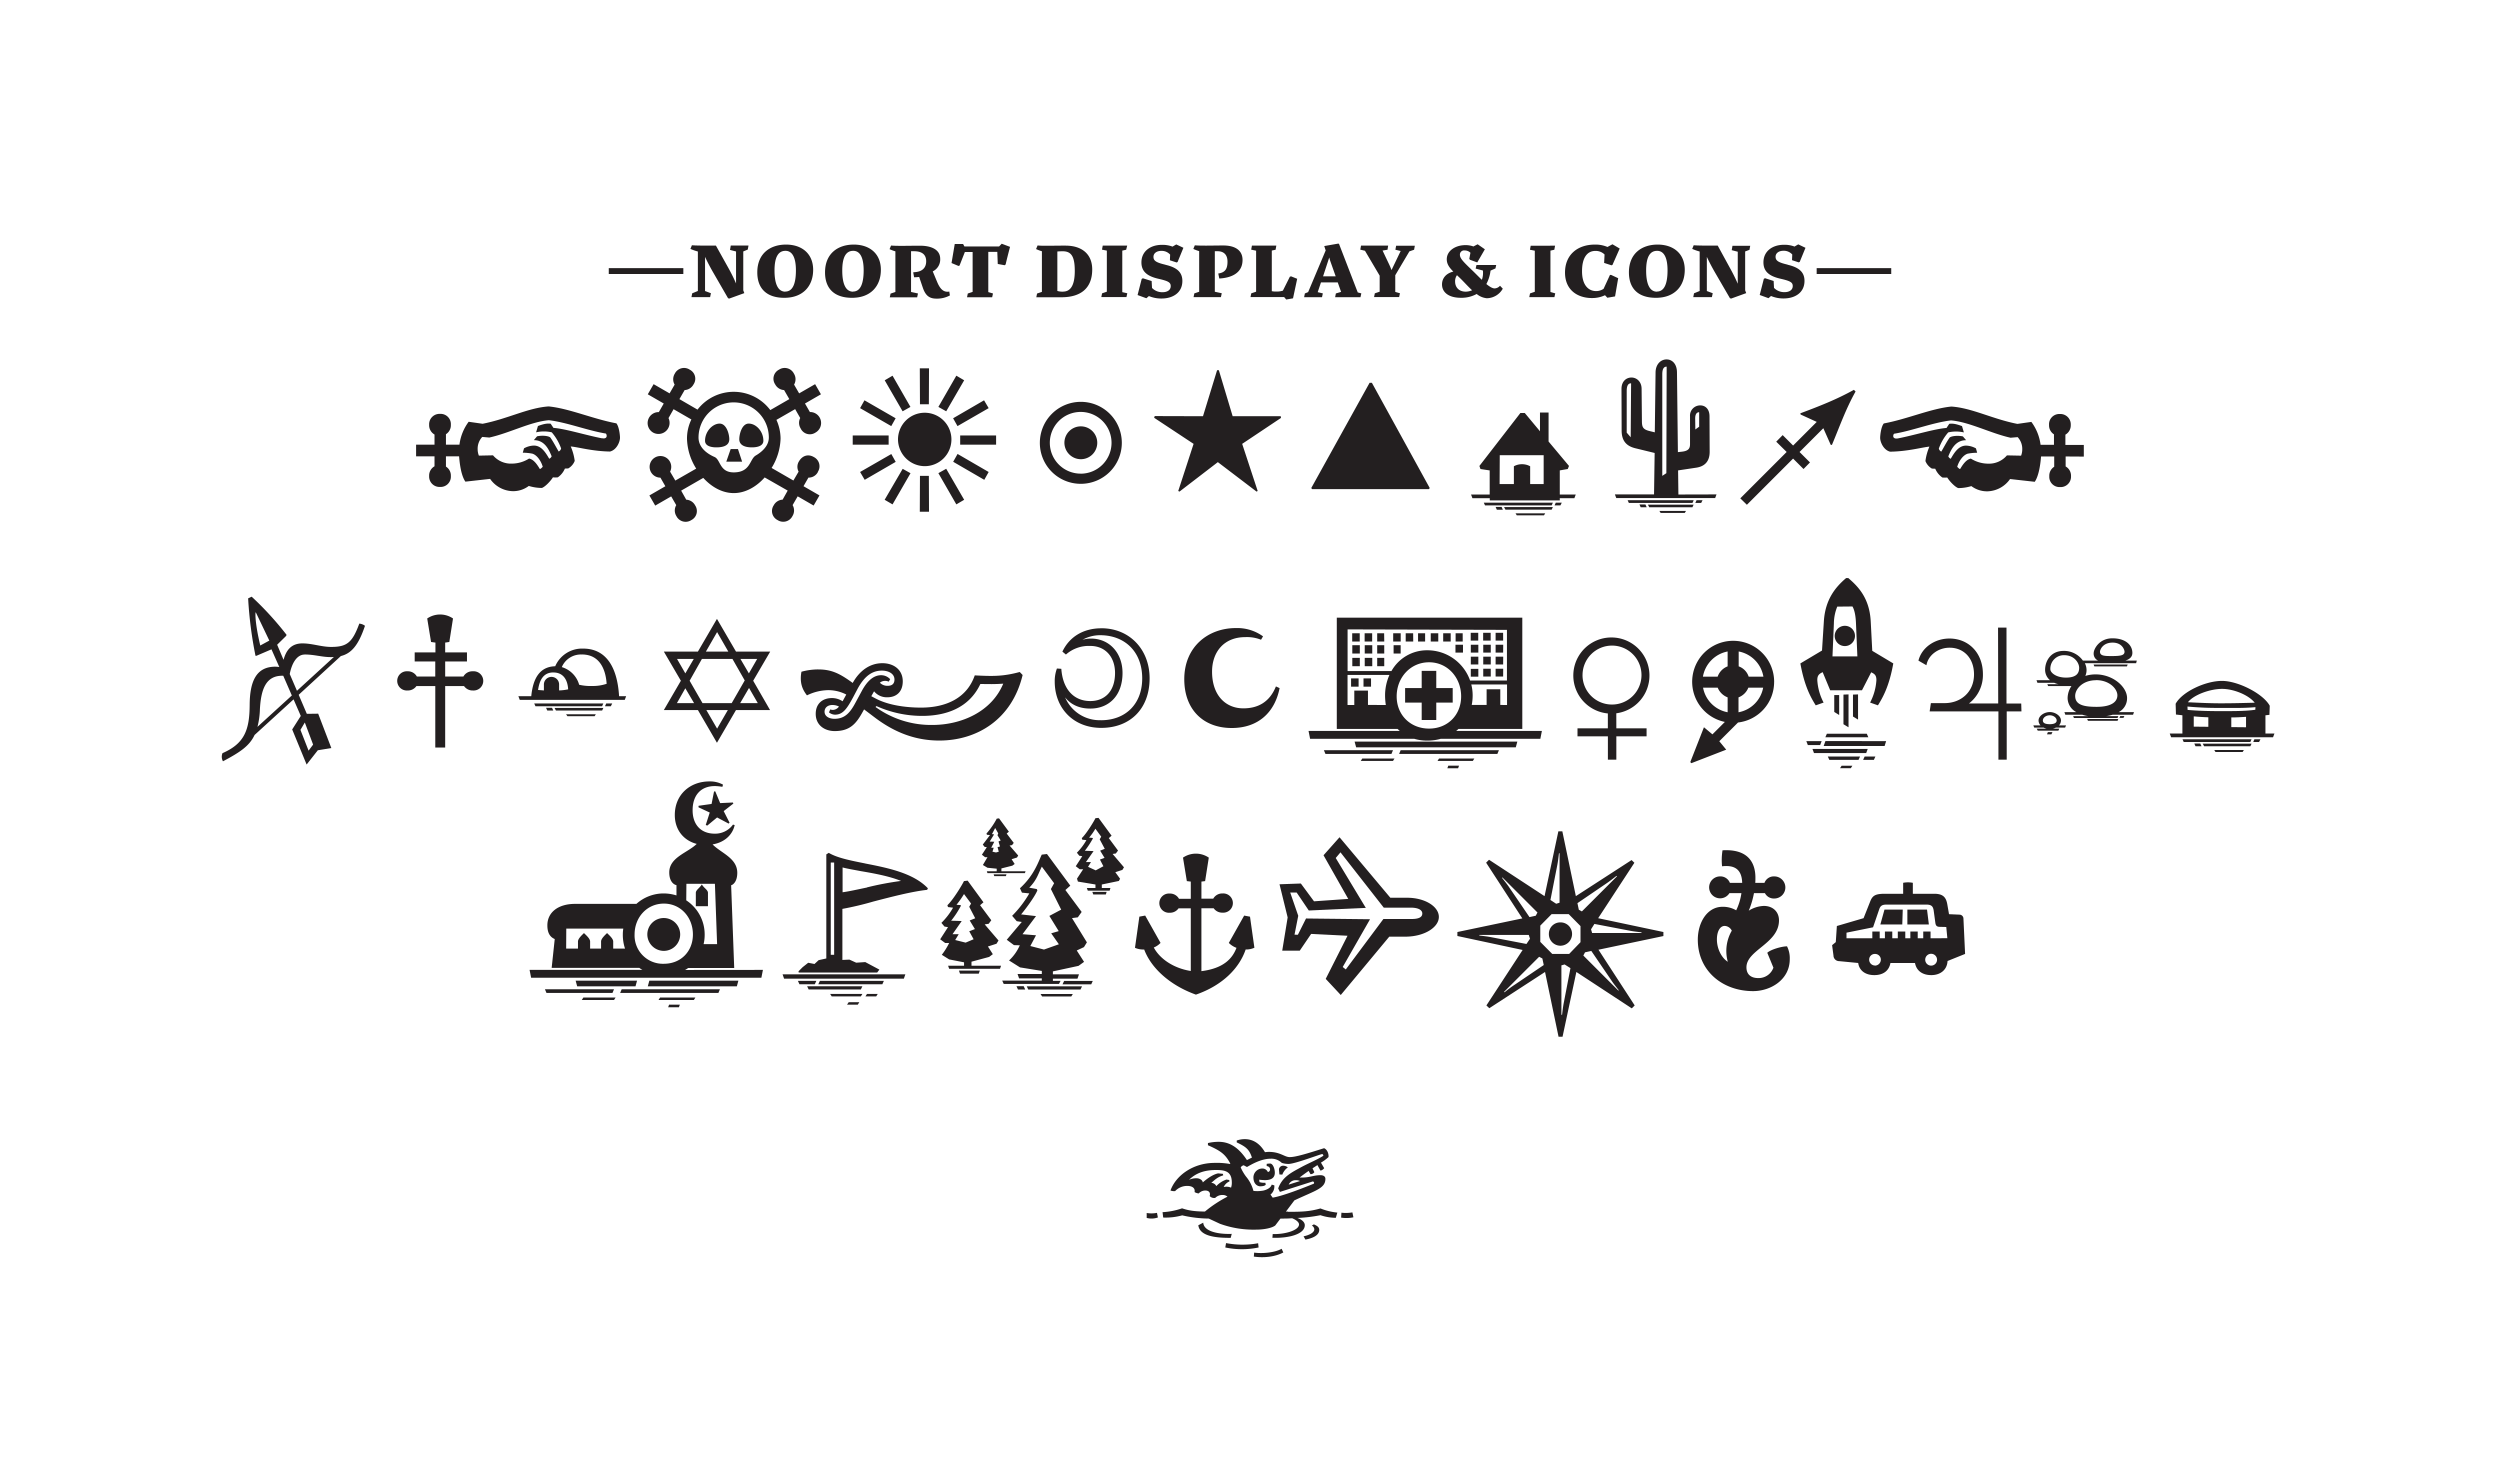
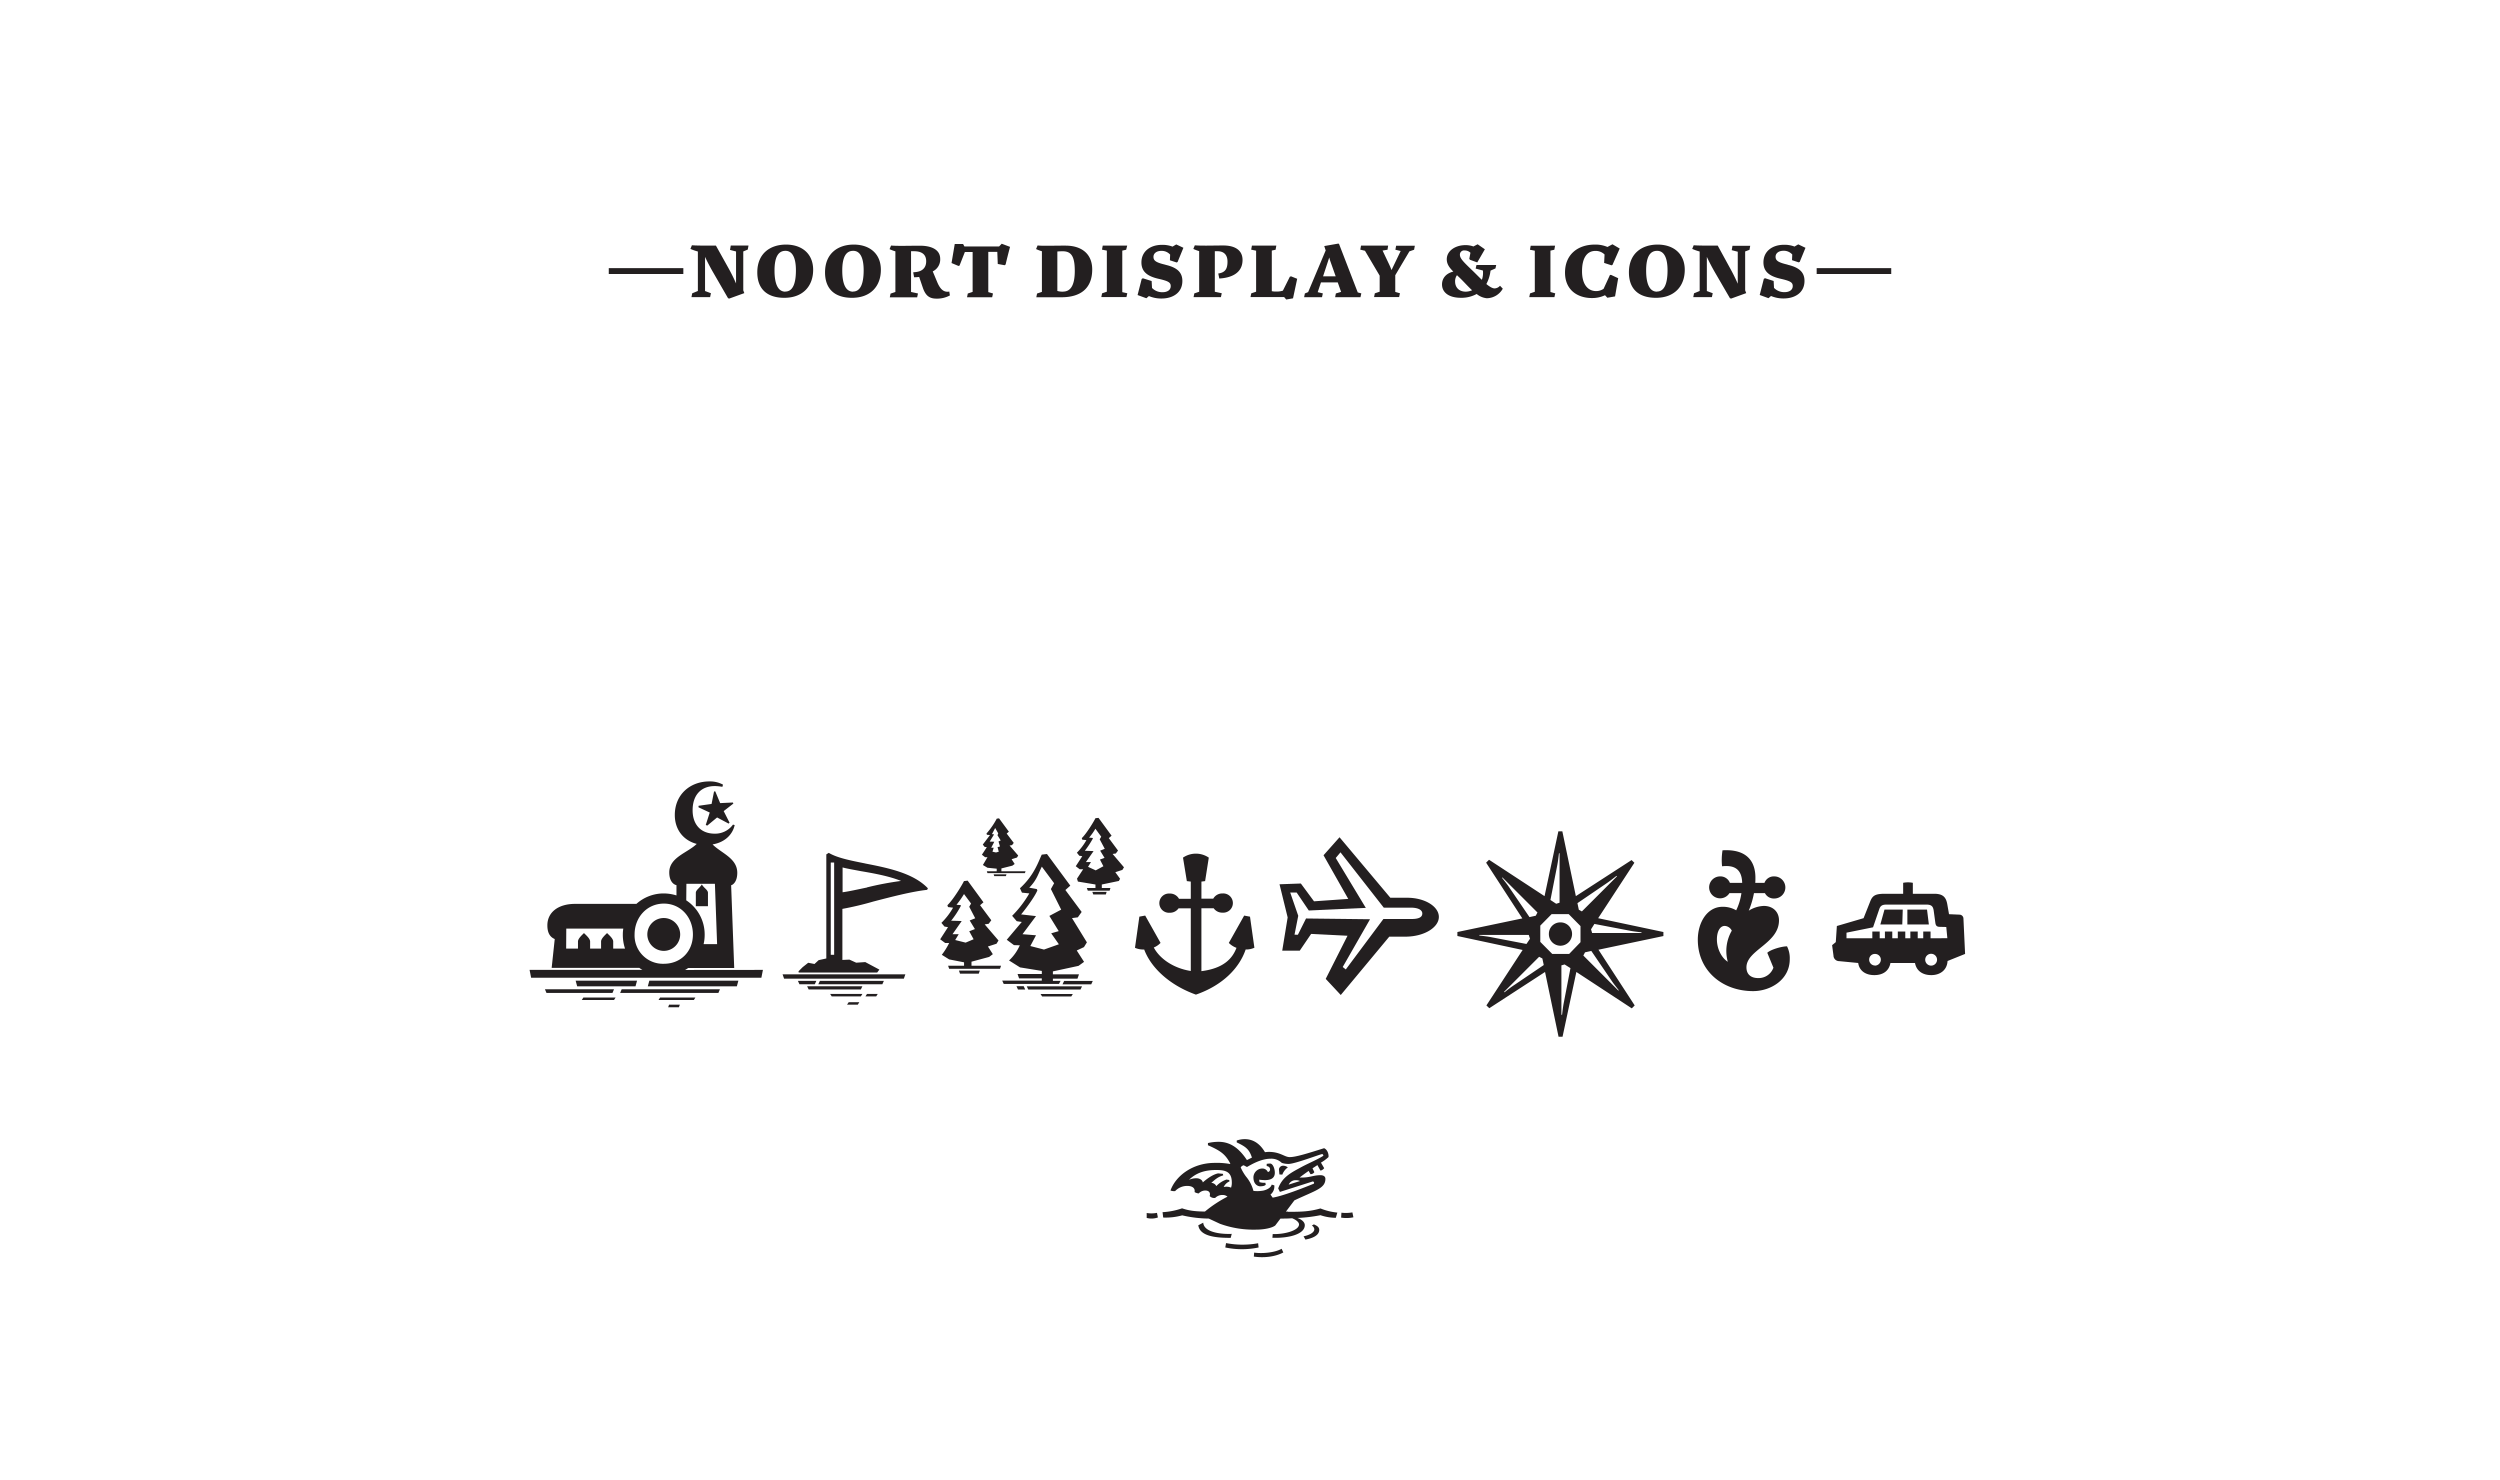
<svg xmlns="http://www.w3.org/2000/svg" id="Layer_1" data-name="Layer 1" viewBox="0 0 1140 675">
  <defs>
    <style>.cls-1{fill:#231f20;}.cls-2{fill:none;}</style>
  </defs>
  <title>Artboard 4</title>
  <path class="cls-1" d="M571.89,571.19l-.14,1.82c4.9.7,9.94,0,13.44-1.89l-.77-1.68c-2.87,1.68-8.54,2.31-12.53,1.75m1.82-4.27a39.56,39.56,0,0,1-14.63-.07l-.35,2a37,37,0,0,0,15.19,0Zm25.41-8.61-.91.56a2.12,2.12,0,0,1,1.12,1.68c0,1.4-2,2.59-4.9,3.22l.84,1.47c3.5-.63,6.3-2,6.3-4.41,0-1.26-1-1.89-2.45-2.52m-37.45,4.34c-5.25.21-12.67-.77-13-5.11l-2.24,1.19c.7,5.11,8.19,5.74,14.77,5.74Zm-38.78-9.52v2.24a8.55,8.55,0,0,0,5.11-.21l-.42-2.1a13.26,13.26,0,0,1-4.69.07m93.8-.28a17.52,17.52,0,0,1-5,.14l-.14,2.24a15.2,15.2,0,0,0,5.6-.14Zm-23.94-14.28-5.11,1.61a3.38,3.38,0,0,1,3.29-2,3.58,3.58,0,0,1,1.82.35M558,541.3a5.07,5.07,0,0,1,2.66-2.59l-.14-.63-1.26-.21a11.42,11.42,0,0,0-4.62,3,2.58,2.58,0,0,0-2.31-1.47c2-1.75,3.08-2.73,5.46-3.43l-.14-.7-2.17-.21c-1.82.35-4.34,1.75-7,4.13-.14-1.12-1.54-1.89-2.73-1.89a8,8,0,0,0-3.57.7c3.22-3.15,7.14-4.48,12.46-4.48,4.2,0,7.07.77,7.07,5.74a6.62,6.62,0,0,1-.35,2.31,5.23,5.23,0,0,0-3.36-.28m26.74-5.67a7.07,7.07,0,0,1,2.52-3.29,3.62,3.62,0,0,0-2.24-.77,1.93,1.93,0,0,0-1.82,1.61l.21,2.38Zm-10,5.32c.63,0,2-.07,2.45-.77l-.21-.84a7.37,7.37,0,0,1-2.66-.28l-.14-1.12a22.07,22.07,0,0,0,2.59.21c2.87,0,4.55-1,4.55-3.36,0-2.1-1-4.2-2.1-4.2a9.83,9.83,0,0,0-1.61.14v1c1,.14,1.54.7,1.54,1.54a1.19,1.19,0,0,1-1,1.19,2.76,2.76,0,0,0-2.59-1.61,4.13,4.13,0,0,0-4,4c0,3.15,1.89,4.13,3.22,4.13m-7.63-9.59,1.47.77c2-1.12,6.37-3.78,10.85-3.78a6.78,6.78,0,0,1,5,1.89,9.29,9.29,0,0,0,3.15.49c2.87,0,14.49-4.48,15.26-4.48.42,0,.56.42.56.77-2.31,1.54-6.51,3.29-9.73,5-4.55,2.52-8.89,4.41-10.85,9.87l.77,1.61,14.91-4.76a.63.63,0,0,1,.56,1c-4.48,1.82-13.79,5.53-18.76,6.37l-1-1.4a4.76,4.76,0,0,0,1.75-4.2l-1.19-.35c-.35,1.26-1.75,2.24-3.85,2.73a15.48,15.48,0,0,1-4.48.14,16.78,16.78,0,0,0-3.36-6.51,20.65,20.65,0,0,1-2.45-4.2,2.23,2.23,0,0,1,1.47-1m20.16,21.14h-1l3.85-5.11c9.66-4.55,14.14-5.46,14.14-9.8,0-1.19-1-1.68-2.24-1.68-3.5,0-4.9,1.26-9.52,1.05,1-.77,2.52-1.89,4.13-3l.84,1.47a2,2,0,0,0,1.75-.91l-.84-1.75,2.24-1.47,1.4,2.52a2.76,2.76,0,0,0,1.68-1.12l-1.47-2.52a19.73,19.73,0,0,0,3.43-2.52c.21-.91-.28-3.36-2-4.06-7.56,2.38-12.88,4.06-15.68,4.06-2.38,0-4.27-2.38-9.52-2.38a14.74,14.74,0,0,0-1.75.14c-2.52-4.27-5.74-5.95-9.24-5.95a11.07,11.07,0,0,0-3.64.63v.84c4.13,2,5.67,3.08,6.93,6.93L568.6,529c-3.64-5.53-7.7-8.33-12.88-8.33a21.47,21.47,0,0,0-4.9.56v1c5.95,2.59,8,4.2,10.22,8.4l-.21.14a34.76,34.76,0,0,0-7.21-.49c-10.08.14-17.57,6.09-19.88,12.6a5.1,5.1,0,0,0,2.1.28,7.5,7.5,0,0,1,5.6-2.38c2.1,0,3.64.91,3.29,2.8a4.33,4.33,0,0,0,1.89.63,4.06,4.06,0,0,1,3-1.33c1.68,0,2.45,1,2,2.52a2.76,2.76,0,0,0,2.52.84,4.57,4.57,0,0,1,3.29-1.33,3.41,3.41,0,0,1,2.31.77,55.75,55.75,0,0,0-10.29,6.79c-4.83-.07-7.28-.42-10.43-1.47a32.4,32.4,0,0,1-8.89,1.75l.28,2.45a28.37,28.37,0,0,0,8.68-1,55.86,55.86,0,0,0,12.11,1.47l5.11,2.38a44.9,44.9,0,0,0,16.45,2.66c3.57,0,7.21-.7,8.75-1.89l2.38-3.15h.56c1.12,0,2.8,0,4.76-.14,2,.77,3.15,1.89,3.15,2.8,0,2.66-6.16,4.55-12,4.41l-.14,1.68c6.58.28,14.77-1.33,14.77-5.74,0-1.26-1.19-2.52-3.36-3.29a69.54,69.54,0,0,0,10.5-1.26,22.25,22.25,0,0,0,7,1.19l.7-2.38a27.59,27.59,0,0,1-7.7-1.89c-4.9,1.4-8.33,1.54-14.84,1.54" />
  <path class="cls-1" d="M855,440.28a2.67,2.67,0,0,1-2.66-2.73A2.56,2.56,0,0,1,855,435a2.6,2.6,0,0,1,2.66,2.59,2.72,2.72,0,0,1-2.66,2.73m25.76,0a2.7,2.7,0,1,1,0-5.39,2.7,2.7,0,0,1,0,5.39m-11-25.55v6.79h9.8l-.84-6.79Zm-12.32,6.79h10l.21-6.79h-8.33Zm22.89,6.3v-3.08H877v3.08h-2.52v-3.08h-3.36v3.08h-2.31v-3.08H865.4v3.08h-2.52v-3.08h-3.36v3.08h-2.38v-3.08h-3.36v3.08H842V425.3l12.11-2.45,2.8-8.19c.56-1.68,1.4-2.17,3.43-2.17h18.06c2.45,0,3.08.91,3.36,2.73l.77,5.67c.21,1.33.77,1.75,2.1,1.75l2.87.07.49,5.11Zm15-8.89a1.82,1.82,0,0,0-1.82-1.89l-4.76-.21-.77-4.41c-.56-3.36-2-4.9-6-4.9h-9.73v-5a11.68,11.68,0,0,0-4.41,0v5h-8.33c-4.41,0-5.67.84-6.72,3.57l-3,7.56-12.18,3.57-.49,7.35L835.44,431l.63,4.76a2.57,2.57,0,0,0,2.59,2.52l8.68.84c.49,3.5,3.29,5.53,7.35,5.53s6.72-2,7.35-5.53h11.2c.63,3.5,3.36,5.53,7.42,5.53s7.21-2.31,7.42-6.44l8-3.22ZM787.91,438.6c-3-1.89-5-6.09-5-10.22,0-3.5,1.33-6.16,3.57-6.16a3.79,3.79,0,0,1,3.22,2.17,18.46,18.46,0,0,0-1.82,14.21m27-7.07c-2.45,0-7.49,1.47-9,2.94l2.8,6.79A7.14,7.14,0,0,1,801.7,446c-2.94,0-5.32-1.4-5.32-4.9,0-7.91,14.84-10.85,14.84-21.42,0-3.92-2.8-6.58-6.93-6.58a13.94,13.94,0,0,0-6.86,2.17,39.71,39.71,0,0,0,2.38-8h5a4.55,4.55,0,0,0,4.27,2.45,5,5,0,0,0,0-10.08,4.54,4.54,0,0,0-4.48,2.94h-4.2c.07-.84.07-1.61.07-2.38,0-6.51-3.08-13.16-15-12.46a28.1,28.1,0,0,0-.21,7.28c3.57-.35,9-.28,9.17,7.56h-5.6a4.64,4.64,0,0,0-4.55-2.94,5,5,0,1,0,4.34,7.63h5.46a25.87,25.87,0,0,1-2.38,7.84,11.89,11.89,0,0,0-6.23-1.61c-7.07,0-11.27,7.28-11.27,15,0,14.28,11.34,23.45,25.2,23.45,8,0,16.73-5.18,16.73-14.56a11.88,11.88,0,0,0-1.26-5.88M713.15,456.94c-.42,2.1-.56,3.5-.84,5.81H712V440.21l1.47-.42,2.66,1.68ZM690.75,449a47.83,47.83,0,0,0-4.69,3.5l-.21-.21,16-16,1.47.77.63,3Zm43.89-2.17c1.19,1.82,2.1,2.87,3.5,4.69l-.14.21-16-16,.77-1.47,2.87-.63Zm-54.25-19.39c-2.1-.42-3.5-.56-5.81-.84v-.28h22.54l.56,1.75-1.61,2.38Zm68.11-2H726l-.49-1.68,1.54-2.45,15.68,3c2.1.42,3.5.56,5.81.84Zm-31.64.35a5.24,5.24,0,0,0-5.32-5.18,5.18,5.18,0,0,0-5.25,5.18,5.29,5.29,0,0,0,5.25,5.46,5.35,5.35,0,0,0,5.32-5.46m-14.49,3.71v-7.42l5.18-5.25h7.77l5.39,5.46v7.35L715.53,435h-7.7ZM688.44,405c-1.19-1.82-2.1-2.87-3.5-4.69l.14-.21,16,16-.77,1.47-2.87.63Zm44-2.1c1.75-1.19,2.87-2.1,4.69-3.5l.21.21-16,16-1.4-.77-.63-3Zm-22.4-8c.42-2.1.56-3.5.84-5.81h.28v22.54l-1.54.49L707,410.39ZM758.51,425l-29.75-6.3,16.52-25.27L744,392.19l-25.41,16.45-6.16-29.54h-1.82l-6.3,29.54L679,392.05l-1.33,1.33,16.52,25.41L664.57,425v1.82l29.75,6.37L677.8,458.48l1.33,1.26,25.41-16.52,6.16,29.54h1.82l6.3-29.54,25.27,16.59,1.33-1.33L728.9,433.07l29.61-6.23ZM590.3,426.21,592,417.6,588.34,407h2.94l5.53,8.19,26-1.19-13.72-22.75,2.17-2.59L631,413.89h12.32c3.5,0,5.25,1.12,5.25,2.66,0,1.82-1.82,2.52-5,2.52H630.83l-17.15,23-1.4-1.12,12.46-21.77-29.19-.35-3.71,7.42Zm-5.6,7.28h8l5.18-7.63,16.59.84-9.94,19.67,6.86,7.35,22.12-26.6h7.28c8.75,0,15.33-4.27,15.33-9s-6.3-8.75-14.49-8.75h-7.63l-23.17-27.58L603.53,390,614.8,409.9,599.19,411l-6-8.12-9.73.35,3.71,15.12ZM572,432.16,570,418l-2.66-.49-7,12.46a9.44,9.44,0,0,0,3.5,2.24c-1.89,5-6,9.38-16,10.64V414.17h5.6a4.72,4.72,0,0,0,4,2,4.39,4.39,0,1,0,0-8.75,4.66,4.66,0,0,0-4.2,2.38h-5.39V402l1.68-.21,1.68-10.71a10.41,10.41,0,0,0-11.76,0l1.75,10.71L543,402v7.84h-5.39a4.66,4.66,0,0,0-4.2-2.38,4.39,4.39,0,1,0,0,8.75,4.72,4.72,0,0,0,4-2H543v28.56c-8-1.26-14.21-5.67-16.87-10.71a8.81,8.81,0,0,0,3.08-2.1l-7-12.46-2.66.49-2,14.21a9.39,9.39,0,0,0,4.2.77c3.08,8.26,11.48,16.24,23.59,20.58,12.46-4.34,19.88-12.32,22.68-20.58a9.08,9.08,0,0,0,3.92-.77m-96.74,22.19h13.3l.7-1.12h-14.7Zm-6.3-3.15h23.8l.7-1.47h-25.2Zm-5.39-1.54.7,1.54h3.29l-.7-1.54Zm21-.84h13.09l.7-1.54H485.23ZM437.77,444h8.54l.49-1.4h-9.52Zm-3.43-18,4.2-6c-1.61-.07-3.85-.14-4.83-.14a41.12,41.12,0,0,0,4.48-6.86l-.21-.28-1.82-.14a40.92,40.92,0,0,0,3.43-4.9l3.22,4.34-.84,1.47,2.73,5.25-2.52,1,2.38,3.92-2.59,1,2,3.64-3.64,1.54-4.76-1.19,1.61-2.66Zm64.19-18.13h5.74l.35-1.19h-6.51ZM443,438.53l8.05-2.17,1.68-1.26-2.24-3.5,3.92-1.26.91-1.47-6.3-7.35,1.82-.28,1.19-1.61-5.11-6.86,1.54-1.33-7.21-9.87-1.68.21c-.84,1.75-4.83,8.4-7.56,11l.28.84,2.31.28a31.52,31.52,0,0,1-5.32,6.93l1.4,1.68,1.61.28-3.57,5.53L431,430h1.82a30.29,30.29,0,0,1-3.36,5.39l3.36,2.1,6.79,1.33v1.54h-7.28l.49,1.4H456l.49-1.4H443Zm15.68-39,.28-.84H453.1l.28.84ZM466.26,426l6.16-8.26-6.79-.77c3-3.64,6.58-8.75,7.42-11l-.28-.56-3.43-.63c3.57-3.64,4.06-6.37,5.74-9.59l5.6,7.56-1.47,2.66,4.69,9.38-5.39,2.87,4.27,6.93-3.43,1,3.5,5L476.06,433l-6.23-1.61,2.59-4.9Zm17.36,21.28h-3.5v-1h11.2l.7-2h-11.9v-1.33l11.69-2.52,2.52-1.82L491,433.42l3.29-1.54,1.33-2.17-6.79-11.06,2.66-.35,1.75-2.45-7.42-10,2.24-2-10.64-14.42-2.38.28c-1.54,3.22-3.43,9.38-9.94,15.33l.91,2,3.36.35a49.66,49.66,0,0,1-7.84,10.22l2.1,2.45c1.19.21,1.89.28,2.31.35l-6.86,8.12,3.29,2.45,2.66.07a20.85,20.85,0,0,1-4.9,6.93l5,3.15,9.94,1.61v1.4H464l.7,2h10.36v1H457l.7,1.54h25.2ZM503.15,395l-3.5,1.89-3.5-1.61,1.33-2.17h-2.31l3.5-5c-1.33-.07-3.22-.14-4-.14a41.48,41.48,0,0,0,3.71-5.67l-.21-.21-1.54-.14a26.53,26.53,0,0,0,2.87-4.06l2.66,3.64-.7,1.19,2.31,4.34-2.1.84,2,3.29-2.1.77Zm-49.91-14.42-.07-.14-.84-.07,1.47-2.8,1.4,2.45-.35.84,1.47,2.38-1,.49L456,386l-1.12.28.56,2.1-1.26.35-1.61-.35.56-1.82H452l1.4-2.73-2.1-.07Zm-4.06,10.29h1.12l-2.1,3.57,2.1,1.26,4.2.42v1.19H450l.28.84h17.08l.28-.84h-11V396l5-1.26,1.05-.77-1.4-2.17,2.45-.77.56-.91-3.92-4.55,1.12-.21.77-1-3.22-4.27,1-.84-4.48-6.09-1.05.14a34.11,34.11,0,0,1-4.69,6.79l.21.56,1.4.14-3.29,4.34.84,1.05,1,.14-2.24,3.43Zm63.35,4.62-5.18-6.09,1.47-.21,1-1.33-4.2-5.67,1.26-1.12-5.95-8.12-1.4.14c-.7,1.47-4,6.93-6.23,9.1l.21.7,1.89.21a26.36,26.36,0,0,1-4.34,5.74l1.12,1.4a7.35,7.35,0,0,1,1.33.21L490.55,395l1.82,1.4h1.54l-2.8,4.27.42,1.33,8,1.33v1.61h-3.92l.42,1.19H506l.35-1.19h-3.92v-1.61l7.77-1.61.56-1-2.17-3,3.22-1.05ZM386.25,458.13h4.9l.7-1.12H387Zm8.4-3.78h4.9l.7-1.12h-4.9Zm-15.4,0h13.3l.7-1.12h-14.7Zm-10.5-3.15h23.8l.7-1.47h-25.2Zm4.41-2.38h29.19l.7-1.54H373.86Zm-.91-1.54h-8.4l.7,1.54h7Zm-14.7-1h54.6l.7-2h-56Zm37.8-41.58c-4.34.91-8.4,1.82-11.13,2.17V395.55c2,.56,5,1.05,8.26,1.68,5.95,1,13.09,2.31,18.41,4.48a140.54,140.54,0,0,0-15.54,2.94m-16.52-11.34h1.54v42.07h-1.54Zm15.68.42c-6.65-1.33-12.74-2.52-16.59-4.83l-1.12.7v47.46l-3.5.77-1.89,1.75-2.87-.56-2.52,2-1.89,1.89.07.56H400l1-1.33-6.44-3.43-4.13.28-3.08-1.4-3.22.14V414.45a140.58,140.58,0,0,0,14.14-3.36c8.12-2.1,17.43-4.55,24.5-5.32l.35-.7c-6.65-7-18.34-9.31-28.7-11.34m-89.74,65.59h4.9l.42-1.19h-4.9ZM300.29,456h16.1l.7-1.12H301Zm-35,0H280l.7-1.12H266Zm17.5-3.22h44.8l.7-1.68h-44.8Zm-2.8-1.68h-31.5l.7,1.68h30.1Zm15.4-1.33H336l.7-2.59h-40.6Zm-4.9-2.59h-28l.7,2.59h26.6Zm-32.27-23.73h26a16.38,16.38,0,0,0-.21,2.66,19.72,19.72,0,0,0,1,6.44h-5.39v-3.22c0-1.33-1.89-2.94-2.8-3.85-.91.91-2.73,2.52-2.73,3.85v3.22h-5v-3.22c0-1.33-1.89-2.94-2.8-3.85-.91.91-2.73,2.52-2.73,3.85v3.22h-5.39Zm44.45,10.15a7.49,7.49,0,1,0-7.49-7.49,7.54,7.54,0,0,0,7.49,7.49m.07-21.56c7.7,0,13.23,6.3,13.23,14.07s-5.53,13.37-13.23,13.37a12.91,12.91,0,0,1-13.37-13.37c0-7.77,5.6-14.07,13.37-14.07m20.09-4.9c0-1.33-1.89-2.24-2.8-3.85-.91,1.61-2.73,2.52-2.73,3.85v6.09h5.53ZM313,403h13l1,27.51h-6.16a18,18,0,0,0,.49-4.34,18.6,18.6,0,0,0-8.4-15.61Zm13.16-42.14-.56.07-1.12,5.67-5.95.84v.7l5.11,2.38-1.82,5.67.7.28,4.48-3.71,5.25,2.8.42-.42L330,369.86l4.41-3.43-.21-.49-5.81.28ZM312.4,442.31a9.61,9.61,0,0,0,1.4-.91h21l-1.4-37.73c.91-.21,2.8-1.68,2.8-5.67,0-6.72-7.42-9-11.27-12.95,5.95-1,9.24-4.83,10.08-8.82l-.77-.21a10,10,0,0,1-8.33,4.13c-6.37,0-10.08-4.2-10.08-10.64,0-7,3.85-11.06,10.15-11.06a19.66,19.66,0,0,1,3.43.35l.28-1a12.25,12.25,0,0,0-6.23-1.47c-8.75,0-15.75,5.95-15.75,15.33,0,6.72,4,11.62,10,13.16-4.13,4.06-12.53,6.09-12.53,13,0,4.27,2.17,5.6,3.29,5.81v4.69a19.79,19.79,0,0,0-5.81-.91,18.6,18.6,0,0,0-12.46,4.76h-28c-7.49,0-12.6,3.71-12.6,9.8,0,3.85,1.54,5.46,3.36,6.23l-1.4,13.16h40a9.61,9.61,0,0,0,1.4.91H241.49l.7,3.57h105l.7-3.57Z" />
-   <path class="cls-1" d="M1010.26,342.9h12.39l.56-.91H1009.7Zm-5.18-2.59h21.07l.56-1.19h-22.26Zm-4.48-1.26.56,1.26h2.73l-.56-1.26Zm26.88-.7h2.66l.63-1.26H1028Zm-31.71,0h30.38l.56-1.26h-31.5Zm28.42-6.72-6.72-.07v-4.41c2.38,0,4.62-.14,6.72-.28ZM1007,327.08v4.34l-6.65-.07v-4.69c2.1.21,4.27.35,6.65.42m-9.45-3.36-.07-1.54a150.84,150.84,0,0,0,15.33.63c5.46,0,10.36.14,15.68-.35l-.07,1.19c-3.85.56-8.19.63-15.05.63-6.51,0-11.13-.14-15.82-.56m15.75-9.59c5.25,0,12.11,2.8,14.84,6.3-5.11.14-10.08.28-15.33.28-4.69,0-9.52-.21-15.12-.49,2.59-3.36,10-6.09,15.61-6.09m19.74,20.37v-8.33l1.82-.21.14-4.13c-3-5.53-14.49-11.34-21.77-11.34-7.63,0-18.2,5-21.14,10.43l.14,4.9c1,.14,2,.21,2.94.35v8.33H989.4l.63,1.68h46.48l.63-1.68Zm-99.61.35h2l.49-1h-2.1Zm18.69-6.16H965.6l.35-.84H951.74Zm14.35-1.33h1.82l.42-.84h-1.89Zm-31.78-1.19c1.68,0,3.15,1.12,3.15,2.38s-1.47,1.68-3.15,1.68-3.15-.35-3.15-1.68,1.47-2.38,3.15-2.38m5.11,2.38c0-2.1-2.59-3.85-5.11-3.85s-5.11,1.75-5.11,3.85a3.37,3.37,0,0,0,.91,2.24h-3.29l.42,1h4.27a8.23,8.23,0,0,0,1.4.49h-4.55l.49.91h9.38l.42-.91h-2.94a8.23,8.23,0,0,0,1.4-.49h4.2l.42-1h-3.22a3.37,3.37,0,0,0,.91-2.24m16-18.41c6.16,0,9.73,4,9.73,6.93s-2.66,5.25-9.45,5.25c-6.16,0-9.8-1-9.8-5,0-3.15,3.43-7.14,9.52-7.14m14.07-6.3.35-.84H954.68l.35.84Zm-28.56-5.11c4.62,0,6.79,3.57,6.79,5.74s-.91,4.48-6,4.48c-4.62,0-7.14-2.31-7.14-3.78a6.16,6.16,0,0,1,6.37-6.44m22-5.74c4.55,0,5.46,3.5,5.46,4.13,0,1.61-1.54,2-5.74,2-3.22,0-5.46,0-5.46-2,0-.77,1.19-4.13,5.74-4.13m11.06,8.19h-5.18c2.1-.7,3.15-1.82,3.15-3.5,0-3.5-3-6.65-9.1-6.65s-8.54,5-8.54,6.72a3.46,3.46,0,0,0,2,3.43h-6.93a10.57,10.57,0,0,0-8.75-4.41c-6.09,0-8.47,4.83-8.47,8.61a6.17,6.17,0,0,0,2.24,4.76h-6.16l.42,1.19h7.7a8,8,0,0,0,2,.63h-5.18l.35.84h10.64a10.08,10.08,0,0,0-1.75,5.46,7.34,7.34,0,0,0,4,6.44h-5.46l.42,1.19h7.77a15.6,15.6,0,0,0,2.73.63h-6.93l.35.84H965.6l.35-.84h-5.6a18.15,18.15,0,0,0,2.94-.63h9.38l.42-1.19h-7a7.07,7.07,0,0,0,3.85-6.44c0-5-6.3-10.78-14.35-10.78a16.1,16.1,0,0,0-4.69.7,6.27,6.27,0,0,0,.56-2.8,6.86,6.86,0,0,0-.77-3h23.38Zm-52.71,19.6h-6.72V286.2h-3.85l.07,34.58H897.84a16.37,16.37,0,0,0,6.37-13.37c0-9.73-6.58-16.24-15.26-16.24-6.72,0-12.67,4.13-14.14,10.08l3.64,2.1c.84-4.76,5.53-8,10.57-8,6.44,0,11.13,4.76,11.13,12.18,0,8.12-6.09,13.09-13.37,13.09h-6.3l-.56,3.78h31.36v22h3.78v-22h6.72Zm-82.6,29.47h4.9l.7-1.12h-4.9Zm10.5-3.78h4.9l.7-1.54h-4.9Zm-15.4,0h13.3l.7-1.54h-14.7Zm17.5-5h-25.2l.7,1.89h23.8Zm-20.09-1.33h27.79l.7-2.24H832.39Zm-.91-2.24h-7l.7,1.82h5.6Zm1.68-1.75h19.6l-.7-1.61h-18.2Zm4.06-19.25v7.7l2.24,1.4v-9.1Zm8.54-.21v10l2.31,1.4V316.65Zm-4.34,0v13.51l2.31,1.4V316.65Zm.63-31.36a4.62,4.62,0,1,0,4.62,4.62,4.59,4.59,0,0,0-4.62-4.62m-5-1.05a20.9,20.9,0,0,1,1.54-7.7l6.93-.07c.84,1.4,1.47,3.92,1.61,7.77l.63,15H835.61Zm-8.26,37.31,3.57-1.26a25.31,25.31,0,0,1-2.87-10.22c0-2,.63-2.8,2.45-3.64l3.43,8.26h14.49l4.2-8.19c1.75.77,2.38,1.54,2.38,3.57a25.31,25.31,0,0,1-2.87,10.22l3.57,1.26c2.17-3.5,5.11-8.54,7-19.11l-9.59-5.74-.7-13.44c-.56-10.85-6-16.1-10.22-19.74h-1c-4.69,4-9.52,9.59-10.15,19.74l-.84,13.3-9.87,5.88c1.89,10.57,4.83,15.61,7,19.11m-35.21,3.22V318a7.73,7.73,0,0,0,4.48-4.41H804a14,14,0,0,1-11.2,11.2m-16.24-11.2h6.72A7.93,7.93,0,0,0,787.8,318v6.79a14,14,0,0,1-11.2-11.2m11.2-16.52v6.79a7.73,7.73,0,0,0-4.55,4.69h-6.72a14.16,14.16,0,0,1,11.27-11.48m16.31,11.48h-6.72a7.39,7.39,0,0,0-4.55-4.69v-6.79a14.08,14.08,0,0,1,11.27,11.48m4.9,2.38a18.69,18.69,0,1,0-22.47,18.27l-5.67,5.67L777,331.63l-6.23,15.89.49.49,15.89-6.16L784,338l8.54-8.54A18.6,18.6,0,0,0,809,310.91m-87.36-3.15A13.44,13.44,0,1,1,735,321.27a13.4,13.4,0,0,1-13.37-13.51m15.4,17.5a17.36,17.36,0,1,0-3.85.07v6.79H719.34v3.64H733.2V346.4h3.85V335.76h13.79v-3.64H737.05ZM660,350.32h4.9l.42-1.19h-4.9ZM655.5,347h16.1l.7-1.12H656.2Zm-35,0h14.7l.7-1.12H621.2Zm17.5-3.22h44.8l.7-1.68H638.7Zm-2.8-1.68H603.7l.7,1.68h30.1Zm56.7-3.92H617.7l.7,2.59h72.8Zm-7.77-16.73v-7.14H677.9v7.14h-6.79a22.25,22.25,0,0,0,.42-4.34,19.89,19.89,0,0,0-.63-5h16.31v9.38Zm-62.37-8.33h3.43v-3.78h-3.43Zm-5.67,0h3.43v-3.78h-3.43Zm7.7,8.33V314.9h-6.23v6.58h-3.08V307.76h19.11a23,23,0,0,0-2,9.38,29.44,29.44,0,0,0,.35,4.34Zm24.5,6.86h6.65v-7.91h7.49v-6.65h-7.49v-7.84h-6.65v7.84h-7.56v6.65h7.56ZM674.12,305h-3.43v3.57h3.43Zm11.34-.07H682v3.57h3.43Zm-5.67,0h-3.43v3.57h3.43ZM651.65,302c8.47,0,14.63,7,14.63,15.54s-6.16,14.7-14.63,14.7-14.77-6.16-14.77-14.7S643.11,302,651.65,302m-20.44-2H628v3.78h3.22Zm-5.46,0h-3.43v3.78h3.43Zm-5.67,0h-3.43v3.78h3.43Zm65.38-.56H682V303h3.43Zm-5.67,0h-3.43V303h3.43Zm-5.67,0h-3.43V303h3.43ZM635.48,298h3.22v-3.78h-3.22Zm-4.27-3.78H628V298h3.22Zm-5.46,0h-3.43V298h3.43Zm-5.67,0h-3.43V298h3.43Zm65.38-.21H682v3.57h3.43Zm-5.67,0h-3.43v3.57h3.43Zm-5.67,0h-3.43v3.57h3.43Zm-7,0h-3.43v3.57h3.43Zm-.14-5.25h-3.22v3.78H667Zm-5.46,0h-3.43v3.78h3.43Zm-5.67,0h-3.43v3.78h3.43Zm-6,0h-3.22v3.78h3.22Zm-5.46,0H641v3.78h3.43Zm-5.67,0h-3.43v3.78h3.43Zm-7.56,0H628v3.78h3.22Zm-5.46,0h-3.43v3.78h3.43Zm-5.67,0h-3.43v3.78h3.43Zm65.38-.21H682v3.57h3.43Zm-5.67,0h-3.43v3.57h3.43Zm-5.67,0h-3.43v3.57h3.43Zm13.09-1.33v23.1h-16.8a20.64,20.64,0,0,0-19.53-13.79A18.55,18.55,0,0,0,634.5,306h-20V287ZM664,333.31a12.17,12.17,0,0,0,1.05-.91h29.12V281.65H609.58V332.4H637.3l1,.91H596.7l.7,3.57h47.46a20.51,20.51,0,0,0,6,.84,21.84,21.84,0,0,0,6.16-.84H702.4l.7-3.57Zm-80.5-19.53-1.68-.77c-3,7.49-8.61,10-14.84,10-8.12,0-14.28-5.95-14.28-16.73,0-9,5.46-15.75,15.12-15.75a17.19,17.19,0,0,1,7.21,1.19l.91-1.54a20.07,20.07,0,0,0-12.39-3.78c-12.67,0-23.52,8.54-23.52,23.31,0,13.86,8.68,22.26,21.63,22.26,12.18,0,19.67-7.21,21.84-18.2M502,328.41A17.12,17.12,0,0,1,485.69,318c2.66,3.36,6.51,5.11,11.48,5.11,8.47,0,14.7-5.88,14.7-16.24,0-9-5.88-15.68-14.42-15.68a13.83,13.83,0,0,0-3.85.56,16.5,16.5,0,0,1,8-2.1c11.48,0,19.25,7.7,19.25,19.67,0,11.62-7.49,19.11-18.83,19.11m.21-41.93c-8.19,0-14.56,3.85-17.78,10.64l1.61,1.33a15.74,15.74,0,0,1,11.13-3.92c6.93,0,11.27,5.11,11.27,12.32,0,8.47-4.76,12.81-11.27,12.81-7.77,0-12.6-5.67-13.23-14.7l-2-.14a16.4,16.4,0,0,0-1,6c0,11.9,8.33,21.07,21.21,21.07,13.09,0,22.05-8.61,22.05-22.61,0-13.09-9.1-22.82-22.05-22.82m-76.93,44.1a43.31,43.31,0,0,1-26-8.19l.42-.42a50.94,50.94,0,0,0,20.79,4.48c10.78,0,21.42-3.5,26.6-14.56,3.5.07,6.65.14,10.43-.14-5.32,12.88-19.25,18.83-32.27,18.83m-44.66-2.8c-2.66,0-4.55-1.26-4.55-3.22s1.54-3.08,3.57-3.08a6.59,6.59,0,0,1,3,.7,3.58,3.58,0,0,1-2.66,1.54,4.08,4.08,0,0,1-1.33-.21l-.56,1.33a4.52,4.52,0,0,0,2.73,1.05c3.57,0,5.39-2.59,8.26-7.91l2-3.78c3.36-6.3,7.07-8.4,11.13-8.4,3.15,0,5.74,1.47,5.74,4.06,0,1.61-.77,2.87-3.08,2.87a4.78,4.78,0,0,1-3.57-1.4,3.48,3.48,0,0,1,2.31-.84,3.34,3.34,0,0,1,1.68.35l.7-1.12a5.58,5.58,0,0,0-4.13-1.82c-3.5,0-6.37,2.66-8.82,7.21l-2.8,5.18c-2.38,4.48-4.76,7.49-9.66,7.49M465,306.43c-7.42,2-12,2-20.51,1.54-3.57,10.36-13.09,14.7-24.5,14.7-7.28,0-15.19-1.19-20.79-4.2l-1.89-1,1.26-2.24a7.48,7.48,0,0,0,6.09,2.73c3.92,0,6.93-2.31,7-7.14.07-5.25-3.92-8.4-9.31-8.4-5.95,0-10.57,3.71-13.51,9-5.88-4.27-9.59-6.16-15.75-6.16a29,29,0,0,0-7.63,1.05c-.91,5,.42,8.12,2.52,10.78a22.57,22.57,0,0,1,9.66-2.38,17.8,17.8,0,0,1,8.26,2l-1.68,3.08a8.71,8.71,0,0,0-4.76-1.47c-4.62,0-7.49,2.73-7.49,7.21,0,5.11,4,7.84,8.68,7.84,6.93,0,9.8-3.36,12.81-8.89l.56-1,4.62,3.5c8.89,6.79,18.48,10.71,29.68,10.71,17.08,0,33.11-9.52,38-29.89Zm-138,25.83-4.9-8.47h9.8Zm-18.34-11.62,3.85-6.79,4,6.79Zm32.9-6.93,4,6.93h-8.05Zm3.71-13.23-3.78,6.58-3.85-6.58Zm-5.67,9.8-5.95,10.36h-13.3l-5.88-10.22,5.6-9.94h13.93Zm-30.87-9.8h7.63l-3.85,6.58Zm18.27-12.25,5.11,8.89H321.89Zm16.45,22.19,7.77-13.3H335.61l-8.68-14.91-8.68,14.91H302.71l7.77,13.3-7.77,13.37h15.54l8.68,14.91,8.68-14.91h15.54Zm-84.7,16.18h12.39l.56-.91H258.12ZM253.5,324h21.07l.56-1.19H252.87ZM249,322.75l.56,1.26h2.73l-.56-1.26Zm26.88-.7h2.66l.63-1.26h-2.73Zm-31.71,0h30.38l.56-1.26h-31.5Zm8.19-15.4c4.13,0,6.44,2.87,6.72,7.7a25.17,25.17,0,0,1-4.13.49v-2.52a3.47,3.47,0,1,0-6.93,0v2.52l-2.66-.21c.7-4.9,2.66-8,7-8m13-8.19c8.12,0,10.85,6.86,11.27,13.37a19.44,19.44,0,0,1-6.58,1,22.78,22.78,0,0,1-5.95-.56,11.72,11.72,0,0,0-7.91-8.05,9.42,9.42,0,0,1,9.17-5.74m16.94,19c-.84-13.93-6.37-21.7-16.38-21.7a13.33,13.33,0,0,0-12.74,8.05c-7.28.21-10.15,5.81-10.92,13.65h-5.88l.63,1.68h47.88l.63-1.68Zm-66.78-11.35a4.66,4.66,0,0,0-4.2,2.38H203v-6.86h9.94v-4.13H203v-4.48l1.89-.28,1.68-10.71a10.41,10.41,0,0,0-11.76,0l1.75,10.71,2,.28v4.48H189.1v4.13h9.38v6.86h-8.4a4.66,4.66,0,0,0-4.2-2.38,4.39,4.39,0,1,0,0,8.75,4.72,4.72,0,0,0,4-2h8.61v28H203v-28h8.61a4.72,4.72,0,0,0,4,2,4.39,4.39,0,1,0,0-8.75m-74.9,36.19L137,332.82l2-3.36,3.78,10.08Zm-23.31-10.85a36,36,0,0,0,1.12-8.12c.49-8.75,2.59-15.19,10.15-15.19h.49l3.92,9Zm21.56-33c4.34,0,7.91,1.19,11.76,1.19a10.84,10.84,0,0,0,1.54-.07L135.41,315l-3.29-7.63c.91-4.83,3.22-8.89,6.79-8.89m-22.4-19.11.14-.14,6.16,12.88-4.13,2.24c-1.26-5.32-2.38-11.48-2.17-15m38.92,19.81c4.76-1.19,8-4.83,11-13.79a4.91,4.91,0,0,0-2.59-1C160.68,293,158.23,295,151,295c-4.41,0-8.61-1.61-13.09-1.61-5.11,0-7.42,3.15-8.61,7.49L126.38,294l4.13-4.06.14-.49a144.32,144.32,0,0,0-15.89-17.36l-1.61.77a183.44,183.44,0,0,0,3.36,26.18h.42l6.86-2.94,3.57,8.05a17.24,17.24,0,0,0-1.82-.14c-8.89,0-11.62,7-11.69,17.43-.07,11.27-2.24,17.57-12.39,22a4.3,4.3,0,0,0,.21,3.71c7.63-4.06,12-6.86,14.42-12l17.78-16.24,3.29,7.56-3.92,6.16,6.58,16,5.11-6.51,6.16-1-6-15.68-5.18.07-3.71-8.68Z" />
-   <path class="cls-1" d="M921.61,207.79l-6.44-.14a10.71,10.71,0,0,1-8.61,3.78,14.85,14.85,0,0,1-7.84-2.31c-2.24.42-3.85,3-4.9,4.76-.42,0-.91-.63-1.33-1,.7-2.52,2.59-5.32,4.76-6a22.79,22.79,0,0,1,4.34-.42l-.56-2a9.88,9.88,0,0,0-4.48-1.26c-3.29,0-5.25,2.94-7,6a1.94,1.94,0,0,1-1.12-1.12c1.26-3,3.15-7.35,8.12-7.35L895.08,199c-2.38-.49-5-.21-6,.49-1.33,1.82-2.66,4.48-3.85,6.44a2,2,0,0,1-1.12-1.4,23.45,23.45,0,0,1,4.27-7.35,16,16,0,0,1,7.14,0l-.84-2.87c-2.8-1.05-4.34-1.26-5.81-1.05l-1.26,1.89c-5.53.42-14.56,3.29-22.12,4.76-1.47.28-2.17-.28-2.17-1a1.64,1.64,0,0,1,.35-1.12c8.19-1.33,17.71-5.11,26-6.09,8.33.7,18.06,5.88,27.16,7.91l3.22-.28a7.82,7.82,0,0,1,2.1,5.53,8,8,0,0,1-.56,3m28.63.35v-5.32h-8.4V198.2a4.84,4.84,0,0,0,2.45-4.41,4.74,4.74,0,0,0-5-5,4.68,4.68,0,0,0-4.9,5,4.8,4.8,0,0,0,2.24,4.27v4.76H930.5a22.12,22.12,0,0,0-4.2-10.43l-6.37.91c-11.41-2.24-20.72-7.28-30.1-7.91-9.31.91-20.16,5.74-30.8,7.7-1.19,1.33-1.68,5.18-1.68,6.58,0,1.82,1.47,5.53,4.55,6.3,8.26-.14,14.49-2,17.92-2.31a24.27,24.27,0,0,0-1.82,6.58,6.9,6.9,0,0,0,2.94,3.43l1.54.07a9.26,9.26,0,0,0,3.22,4,11.87,11.87,0,0,0,2.24,0c1,1.61,3.36,4.2,5,4.83a20.45,20.45,0,0,0,6-.91,11.84,11.84,0,0,0,7.49,2.38,13,13,0,0,0,10.15-5.6l11.27,1.26c1.82-2.66,2.59-7.84,2.87-11.55h6v4.69a4.8,4.8,0,0,0-2.24,4.27,4.68,4.68,0,0,0,4.9,5,4.74,4.74,0,0,0,5-5,4.84,4.84,0,0,0-2.45-4.41v-4.55ZM845.38,177.76c-7.91,4.41-15.82,7.49-24.43,10.71l.14.56,7.35,3.36-10.78,10.78-4.76-4.76-2.94,3,4.76,4.69-21.14,21.14,3,2.94,21.07-21.07,4.76,4.76,2.94-3-4.76-4.76,10.85-10.85,3.36,7.56.56.07c3.5-8.33,6.3-16.38,10.78-24.36ZM757.25,233.9h11l.56-.91H756.69Zm-5.18-2.59h19.67l.56-1.19H751.44Zm-4.48-1.26.56,1.26h2.73l-.56-1.26Zm25.48-.7h2.66l.63-1.26h-2.73Zm-30.31,0h29l.56-1.26H742.2ZM774.82,188v6.58l-1.75,1.26-.07-5c0-2.17.84-2.87,1.82-2.87M743.6,199.39l-1.82-2.1v-19c0-2.59.77-3.5,2-3.5ZM758,170.69c0-2.59.77-3.5,2-3.5l-.14,48.58L758,217Zm7.35,54.81-.14-11,8.4-1.26c3.08-.49,6-2.24,6-7.21l-.07-16.17c0-3.43-2-5-4.2-5a4.65,4.65,0,0,0-4.69,5v12.67c0,1.89-.63,3.08-3.64,3.43l-1.89.21-.42-36.47c-.07-3.92-2.31-5.81-4.76-5.81s-4.9,2-5,5.81l-.35,27.44-2.31-.56c-3.08-.77-3.57-1.75-3.57-4.69l-.14-14.56c0-3.36-2.31-5.18-4.62-5.18s-4.55,1.68-4.55,5.18l.07,19c0,4.76,2.24,7.07,6.16,8.05l8.89,2.17-.28,18.9H736.39l.63,1.68H782.1l.63-1.68ZM691.66,235h12.39l.56-.91H691.1Zm-5.18-2.59h21.07l.56-1.19H685.85ZM682,231.17l.56,1.26h2.73l-.56-1.26Zm26.88-.7h2.66l.63-1.26h-2.73Zm-31.71,0h30.38l.56-1.26h-31.5Zm26.74-22.89v13.16h-6.16v-8.12a7.76,7.76,0,0,0-7.42,0v8.12h-6.51l.07-13.16Zm7.35,17.92v-11l3.64-.63.56-1.4-9.31-11.13V188.12h-3.92v8.54l-6.93-8.33h-2l-18.69,24.15.49,1.4,4.2.63v11H670.8l.63,1.68h7.91v1h31.92v-1h6.65l.63-1.68Zm-113.33-2.94.42.49h53.2l.42-.49-26.39-48h-1.05Zm-24.43,1.33-7.07-21.49,17.71-11.83-.14-.77H562.09l-6.3-21H555l-6.44,21-22-.07-.28.77,18,11.9-7,21.49.56.28,17.5-13.44L573,224.17ZM492.86,209.4a7.49,7.49,0,1,0-7.49-7.49,7.54,7.54,0,0,0,7.49,7.49m.07,6.58a14.07,14.07,0,1,1,13.93-14.07A14.07,14.07,0,0,1,492.93,216m-.07,4.62a18.69,18.69,0,1,0-18.69-18.69,18.64,18.64,0,0,0,18.69,18.69m-73.43,12.74h4.2L423.56,217H419.5ZM436.09,230l3.57-2.1-8.19-14.14-3.57,2Zm-32.69-2.1L407,230l8.19-14.21-3.57-2Zm45.43-9.1,2-3.57L436.65,207l-2,3.57Zm-56.63-3.57,2.1,3.57,14.14-8.19-2-3.57Zm45.64-12.46h16.38v-4.2H437.84Zm-49,0h16.38v-4.2H388.84Zm32.83,9.8a12.18,12.18,0,1,0-12.18-12.18,12.28,12.28,0,0,0,12.18,12.18m12.95-21.84,2,3.57,14.21-8.19-2.1-3.57Zm-28.21,3.57,2-3.57-14.21-8.19-2,3.57Zm21.49-8.75,3.57,2,8.19-14.14-3.57-2.1Zm-16.31,2,3.57-2L407,171.32l-3.57,2.1Zm7.91-3.22h4.06l.07-16.38h-4.2Zm-86.31,20.44-2,5.74h7.21l-1.89-5.74Zm8.26-11.62c-3.15,0-4.34,4.83-4.34,7.14S339,204,342.85,204c3.22,0,5.25-1,5.25-3,0-4.34-3.36-7.84-6.65-7.84m-8.89,7.14c0-2.31-1.26-7.14-4.41-7.14s-6.65,3.5-6.65,7.84c0,2,2,3,5.18,3,4,0,5.88-1.33,5.88-3.71m2,15.12c-6.44,0-5.95-5.74-8.68-7-3.71-1.61-7.35-4.48-7.35-8.89a16,16,0,0,1,32.06,0c0,3.78-3.08,6.51-5.95,8.19s-2.31,7.7-10.08,7.7m38.36-.21a4.71,4.71,0,0,0-1.82-6.79c-2.52-1.47-5.18-.7-6.72,1.89a4.67,4.67,0,0,0-.21,4.76l-2.38,4.06-9.94-5.74A27,27,0,0,0,355.94,200a21.09,21.09,0,0,0-1.89-8.54l8.54-4.9,2.31,4.06a4.84,4.84,0,0,0,.21,4.76,4.61,4.61,0,0,0,6.72,1.89,5,5,0,0,0-2.52-9.38L367.07,184l7.28-4.2-2.66-4.62-7.28,4.2-2.31-4a4.84,4.84,0,0,0-.07-5,4.71,4.71,0,0,0-6.79-1.82,4.62,4.62,0,0,0-1.75,6.72,4.86,4.86,0,0,0,4.06,2.59l2.38,4.13-8.68,5a20.84,20.84,0,0,0-33.18-.21L309.81,182l2.38-4.13a4.86,4.86,0,0,0,4.06-2.59,4.62,4.62,0,0,0-1.75-6.72,4.71,4.71,0,0,0-6.79,1.82,4.84,4.84,0,0,0-.07,5l-2.31,4-7.28-4.2-2.66,4.62,7.28,4.2-2.24,3.92a5,5,0,0,0-2.52,9.38,5.06,5.06,0,0,0,6.93-6.65l2.31-4.06,8.12,4.69a19.82,19.82,0,0,0-2,8.75,26.77,26.77,0,0,0,4.2,13.65l-9.52,5.46-2.38-4.06a4.93,4.93,0,1,0-4.41,2.73l2.24,3.92-7.28,4.2,2.66,4.62,7.28-4.2,2.31,4a4.84,4.84,0,0,0,.07,5,4.71,4.71,0,0,0,6.79,1.82,4.62,4.62,0,0,0,1.75-6.72,4.86,4.86,0,0,0-4.06-2.59l-2.31-4.13,10.08-5.81c3.78,4.13,8.61,6.93,13.93,6.93s10.36-2.94,14.07-7.14l10.5,6-2.31,4.13a4.86,4.86,0,0,0-4.06,2.59,4.62,4.62,0,0,0,1.75,6.72,4.71,4.71,0,0,0,6.79-1.82,4.84,4.84,0,0,0,.07-5l2.31-4,7.28,4.2,2.66-4.62-7.28-4.2,2.24-3.92a4.71,4.71,0,0,0,4.34-2.59m-98.49-15.33c-7.56-1.47-16.59-4.34-22.12-4.76l-1.26-1.89c-1.47-.21-3,0-5.81,1.05l-.84,2.87a16,16,0,0,1,7.14,0,23.45,23.45,0,0,1,4.27,7.35,2,2,0,0,1-1.12,1.4c-1.19-2-2.52-4.62-3.85-6.44-.91-.7-3.57-1-6-.49l-1.47,1.75c5,0,6.86,4.34,8.12,7.35a1.94,1.94,0,0,1-1.12,1.12c-1.75-3.08-3.71-6-7-6a9.88,9.88,0,0,0-4.48,1.26l-.56,2a22.79,22.79,0,0,1,4.34.42c2.17.63,4.06,3.43,4.76,6-.42.42-.91,1-1.33,1-1.05-1.75-2.66-4.34-4.9-4.76a14.85,14.85,0,0,1-7.84,2.31,10.71,10.71,0,0,1-8.61-3.78l-6.44.14a8,8,0,0,1-.56-3,7.82,7.82,0,0,1,2.1-5.53l3.22.28c9.1-2,18.83-7.21,27.16-7.91,8.26,1,17.78,4.76,26,6.09a1.64,1.64,0,0,1,.35,1.12c0,.77-.7,1.33-2.17,1m6.51-6.79c-10.64-2-21.49-6.79-30.8-7.7-9.38.63-18.69,5.67-30.1,7.91l-6.37-.91a22.12,22.12,0,0,0-4.2,10.43h-6.16v-4.76a4.8,4.8,0,0,0,2.24-4.27,4.68,4.68,0,0,0-4.9-5,4.74,4.74,0,0,0-5,5,4.84,4.84,0,0,0,2.45,4.41v4.62h-8.4v5.32h8.4v4.55a4.84,4.84,0,0,0-2.45,4.41,4.74,4.74,0,0,0,5,5,4.68,4.68,0,0,0,4.9-5,4.8,4.8,0,0,0-2.24-4.27v-4.69h6c.28,3.71,1,8.89,2.87,11.55l11.27-1.26a13,13,0,0,0,10.15,5.6,11.84,11.84,0,0,0,7.49-2.38,20.45,20.45,0,0,0,6,.91c1.61-.63,4-3.22,5-4.83a11.87,11.87,0,0,0,2.24,0,9.26,9.26,0,0,0,3.22-4l1.54-.07a6.9,6.9,0,0,0,2.94-3.43,24.27,24.27,0,0,0-1.82-6.58c3.43.28,9.66,2.17,17.92,2.31,3.08-.77,4.55-4.48,4.55-6.3,0-1.4-.49-5.25-1.68-6.58" />
  <path class="cls-1" d="M828.4,124.93h34v-2.66h-34Zm-13.23-4.25c-4.28-1-5.51-1.81-5.51-3.61,0-1.6,1.43-2.72,3.61-2.72a5.16,5.16,0,0,1,4,1.7l-.11,2.59,3.06,1,.45-.21L823.3,113,820,111.43l-1.7,1a12.82,12.82,0,0,0-4.79-.81c-5.37,0-9.38,3-9.38,8,0,4.21,2.68,6.32,7.78,7.48,4.59,1.05,5.58,1.7,5.58,3.36s-1.4,2.76-3.74,2.76a6.47,6.47,0,0,1-4.8-1.94l-.17-3.16-3.94-1.26-.54.31-1.87,7.34,4,1.46,1.15-1a14.32,14.32,0,0,0,5.82,1.12c5,0,9.45-2.55,9.45-8,0-4.28-2.89-6.25-7.72-7.37m-17.37-6.8.34-1.84h-8.09l-.34,2,2.75.71v14.59a79.83,79.83,0,0,0-3.6-7.25L783.28,112h-3.23c-1.84,0-6.15,0-7.72-.17l-.68,1.67a23.62,23.62,0,0,0,3.4,1.19v18l-2.58,1.06-.34,1.73h8.5l.37-1.77-2.68-1V117.14c1,2.14,2.27,4.59,3.7,7.07L788.86,136l.57.14,6.84-2.48-.48-1.26V114.66ZM755.57,133c-3.57,0-4.93-4-4.93-9.62,0-6.33,1.8-9,5-9s4.76,3.23,4.76,8.91c0,6.12-1.5,9.66-4.83,9.66m-.44,2.85c8.5,0,13.12-5.37,13.12-12.75s-5.13-11.52-12.37-11.52c-7,0-13.09,3.87-13.09,12.68,0,7.17,4,11.59,12.34,11.59m-21-10.4-2.89,6.29a6,6,0,0,1-3.37,1.05c-3.6,0-6.49-2.78-6.46-9.14,0-6,2.28-9.18,6.09-9.18a5.7,5.7,0,0,1,4.18,1.63l-.2,3.84,3.36,1.09.44-.17,3.3-7.48-3.3-1.94L733,112.62a13.74,13.74,0,0,0-5.71-1.09c-7.89,0-13.64,4.59-13.64,12.75s5.92,11.63,12.28,11.63a13.55,13.55,0,0,0,5.95-1.29l1.08,1.15,3.51-.61,1.42-8.3-3.29-1.53ZM707,133.15V114.28l1.77-.4.34-1.84H698l-.34,1.84,2.21.44v18.73l-2.18.75-.34,1.7h11.46l.38-1.73ZM668.43,133c-3.47,0-4.9-2.31-4.9-4.59a4.7,4.7,0,0,1,.85-2.92c.82.78,1.74,1.63,2.65,2.58,1.33,1.36,2.76,2.93,4.25,4.29a7.58,7.58,0,0,1-2.85.64M684,130.3a3.4,3.4,0,0,1-2.45,1.22c-1,0-2.34-.81-3.77-2a17.11,17.11,0,0,0,1.9-6.12l2.25-1,.34-1.57h-9l-.37,1.64,3.3.88a7.27,7.27,0,0,1,.06,1.19,8.77,8.77,0,0,1-.54,3.06c-1.53-1.46-3.09-3.09-4.52-4.45-4.05-3.88-5.48-5.38-5.48-6.94a1.9,1.9,0,0,1,2.18-2,3.64,3.64,0,0,1,2.62,1.05L670,118l.3.45,3.33,1.22,3.47-6-3.29-2.28-1.94,1a10.24,10.24,0,0,0-3.71-.61c-4.15,0-8.43,2.35-8.43,6.46,0,2.21,1.19,3.81,3,5.61-3.26.75-5.17,3-5.17,5.85,0,3.4,2.79,6.09,8.6,6.09a14.26,14.26,0,0,0,7.21-1.74A8.44,8.44,0,0,0,678,136a8.52,8.52,0,0,0,7.27-4.36Zm-41.31-15.68,2.14-.74.34-1.84h-8.53l-.34,1.84,2.41.57-4.18,8.71a33.49,33.49,0,0,0-1.49-3.44l-2.59-5.47,2.25-.37L633,112H620.63l-.34,1.84,2.14.51,6.7,11.35v7.31l-2.21.75-.34,1.7H638l.38-1.73-2.14-.62v-7.61ZM603.32,126l2.82-8.6a21.73,21.73,0,0,0,.68,2.24l2.25,6.36Zm15.81,7.34-8.53-22.1-.31-.17-6.43,1.13.65,2-8,19-1.49.61-.34,1.7h8.16l.37-1.73-2.34-.55,1.49-4.45h7.65l1.53,4.32-2.38.71-.34,1.7h11.56l.38-1.73ZM588.7,126l-.54.21L585,132.54a9.07,9.07,0,0,1-2.85.41,9.9,9.9,0,0,1-2.21-.17V114.25l1.73-.37L582,112H570.88l-.34,1.84,2.25.47v18.7l-2.21.75-.34,1.7h15.33l.95,1.12,3.1-.54,1.9-8.91Zm-33.18-1.32L556,127c5.06-.27,10.6-2.21,10.6-8.46,0-4.42-3.4-6.6-8.77-6.6-2.62,0-5.85.07-7.75.07-1.43,0-3.57,0-5.24-.14l-.68,1.64a17.19,17.19,0,0,0,2.66,1v18.53l-2.21.75-.34,1.7h12.47l.38-1.77-3.16-.68V114.56c.4,0,.85,0,1.32,0,2.42,0,4.46,1.29,4.46,4.73s-1.13,5-4.25,5.44m-24-4c-4.29-1-5.51-1.81-5.51-3.61,0-1.6,1.43-2.72,3.6-2.72a5.14,5.14,0,0,1,4,1.7l-.1,2.59,3.06,1,.44-.21,2.65-6.49-3.26-1.53-1.7,1a12.84,12.84,0,0,0-4.8-.81c-5.37,0-9.38,3-9.38,8,0,4.21,2.69,6.32,7.79,7.48,4.59,1.05,5.57,1.7,5.57,3.36s-1.39,2.76-3.74,2.76a6.46,6.46,0,0,1-4.79-1.94l-.17-3.16-4-1.26-.54.31-1.87,7.34,4,1.46,1.16-1a14.27,14.27,0,0,0,5.81,1.12c5,0,9.45-2.55,9.45-8,0-4.28-2.89-6.25-7.71-7.37m-19.69,12.47V114.28l1.77-.4L514,112H502.85l-.34,1.84,2.21.44v18.73l-2.17.75-.35,1.7h11.46l.38-1.73Zm-27-.23a8.33,8.33,0,0,1-2.61-.31v-18c.68-.06,1.46-.1,2.45-.1,4,0,5.5,2.48,5.5,9s-1.93,9.39-5.34,9.39M486.09,112c-3,0-6.83.07-8.81.07-1.42,0-2.72,0-4.14-.14l-.69,1.64a18.35,18.35,0,0,0,2.66,1v18.53l-2.21.75-.34,1.7h11.49c8.43,0,14-3.81,14-12.68,0-7.38-5.2-10.85-12-10.85m-29.27-.88-1.2,1.26H439.78l-.61-1.13h-3.81l-1.46,8.67,3.16,1.33.48-.14,2.44-6.22h3.54v18.19l-2.21.75-.34,1.7h11.46l.37-1.73-2.14-.62V114.86h4.11l.21,5.51,3.16.58.44-.38c.41-1.9,1.47-6,2-8Zm-23.91,21.79a2.65,2.65,0,0,1-.85.1c-1.83,0-3.33-1.19-4.69-4.48l-2-4.8a6,6,0,0,0,3.4-5.71c0-4.15-3.88-6-9.28-6-2.59,0-6,.07-7.89.07-1.43,0-3.57,0-5.24-.14l-.68,1.64a17.19,17.19,0,0,0,2.66,1v18.53l-2.21.75-.34,1.7h12.47l.38-1.77-3.16-.68V114.56c.44,0,.88,0,1.32,0,2.42,0,5.58.65,5.58,4.59,0,3.27-2.18,4.63-4.66,4.9l-1.26.13.41,2.25a19,19,0,0,0,2.31-.14l1.7,5c1.29,3.7,3.13,4.89,6.26,4.89a12.37,12.37,0,0,0,6.05-1.46ZM389,133c-3.57,0-4.93-4-4.93-9.62,0-6.33,1.8-9,5-9s4.76,3.23,4.76,8.91c0,6.12-1.5,9.66-4.83,9.66m-.44,2.85c8.5,0,13.12-5.37,13.12-12.75s-5.13-11.52-12.37-11.52c-7,0-13.09,3.87-13.09,12.68,0,7.17,4,11.59,12.34,11.59M358.11,133c-3.57,0-4.93-4-4.93-9.62,0-6.33,1.81-9,5-9s4.76,3.23,4.76,8.91c0,6.12-1.49,9.66-4.83,9.66m-.44,2.85c8.5,0,13.13-5.37,13.13-12.75s-5.14-11.52-12.38-11.52c-7,0-13.09,3.87-13.09,12.68,0,7.17,4.05,11.59,12.34,11.59m-16.69-22,.34-1.84h-8.09l-.34,2,2.75.71v14.59a79.83,79.83,0,0,0-3.6-7.25L326.46,112h-3.23c-1.84,0-6.15,0-7.72-.17l-.68,1.67a23.62,23.62,0,0,0,3.4,1.19v18l-2.58,1.06-.34,1.73h8.5l.37-1.77-2.68-1V117.14c1,2.14,2.27,4.59,3.7,7.07L332,136l.57.14,6.84-2.48-.48-1.26V114.66ZM277.6,124.93h34v-2.66h-34Z" />
-   <rect class="cls-2" y="30" width="1140" height="645" />
</svg>